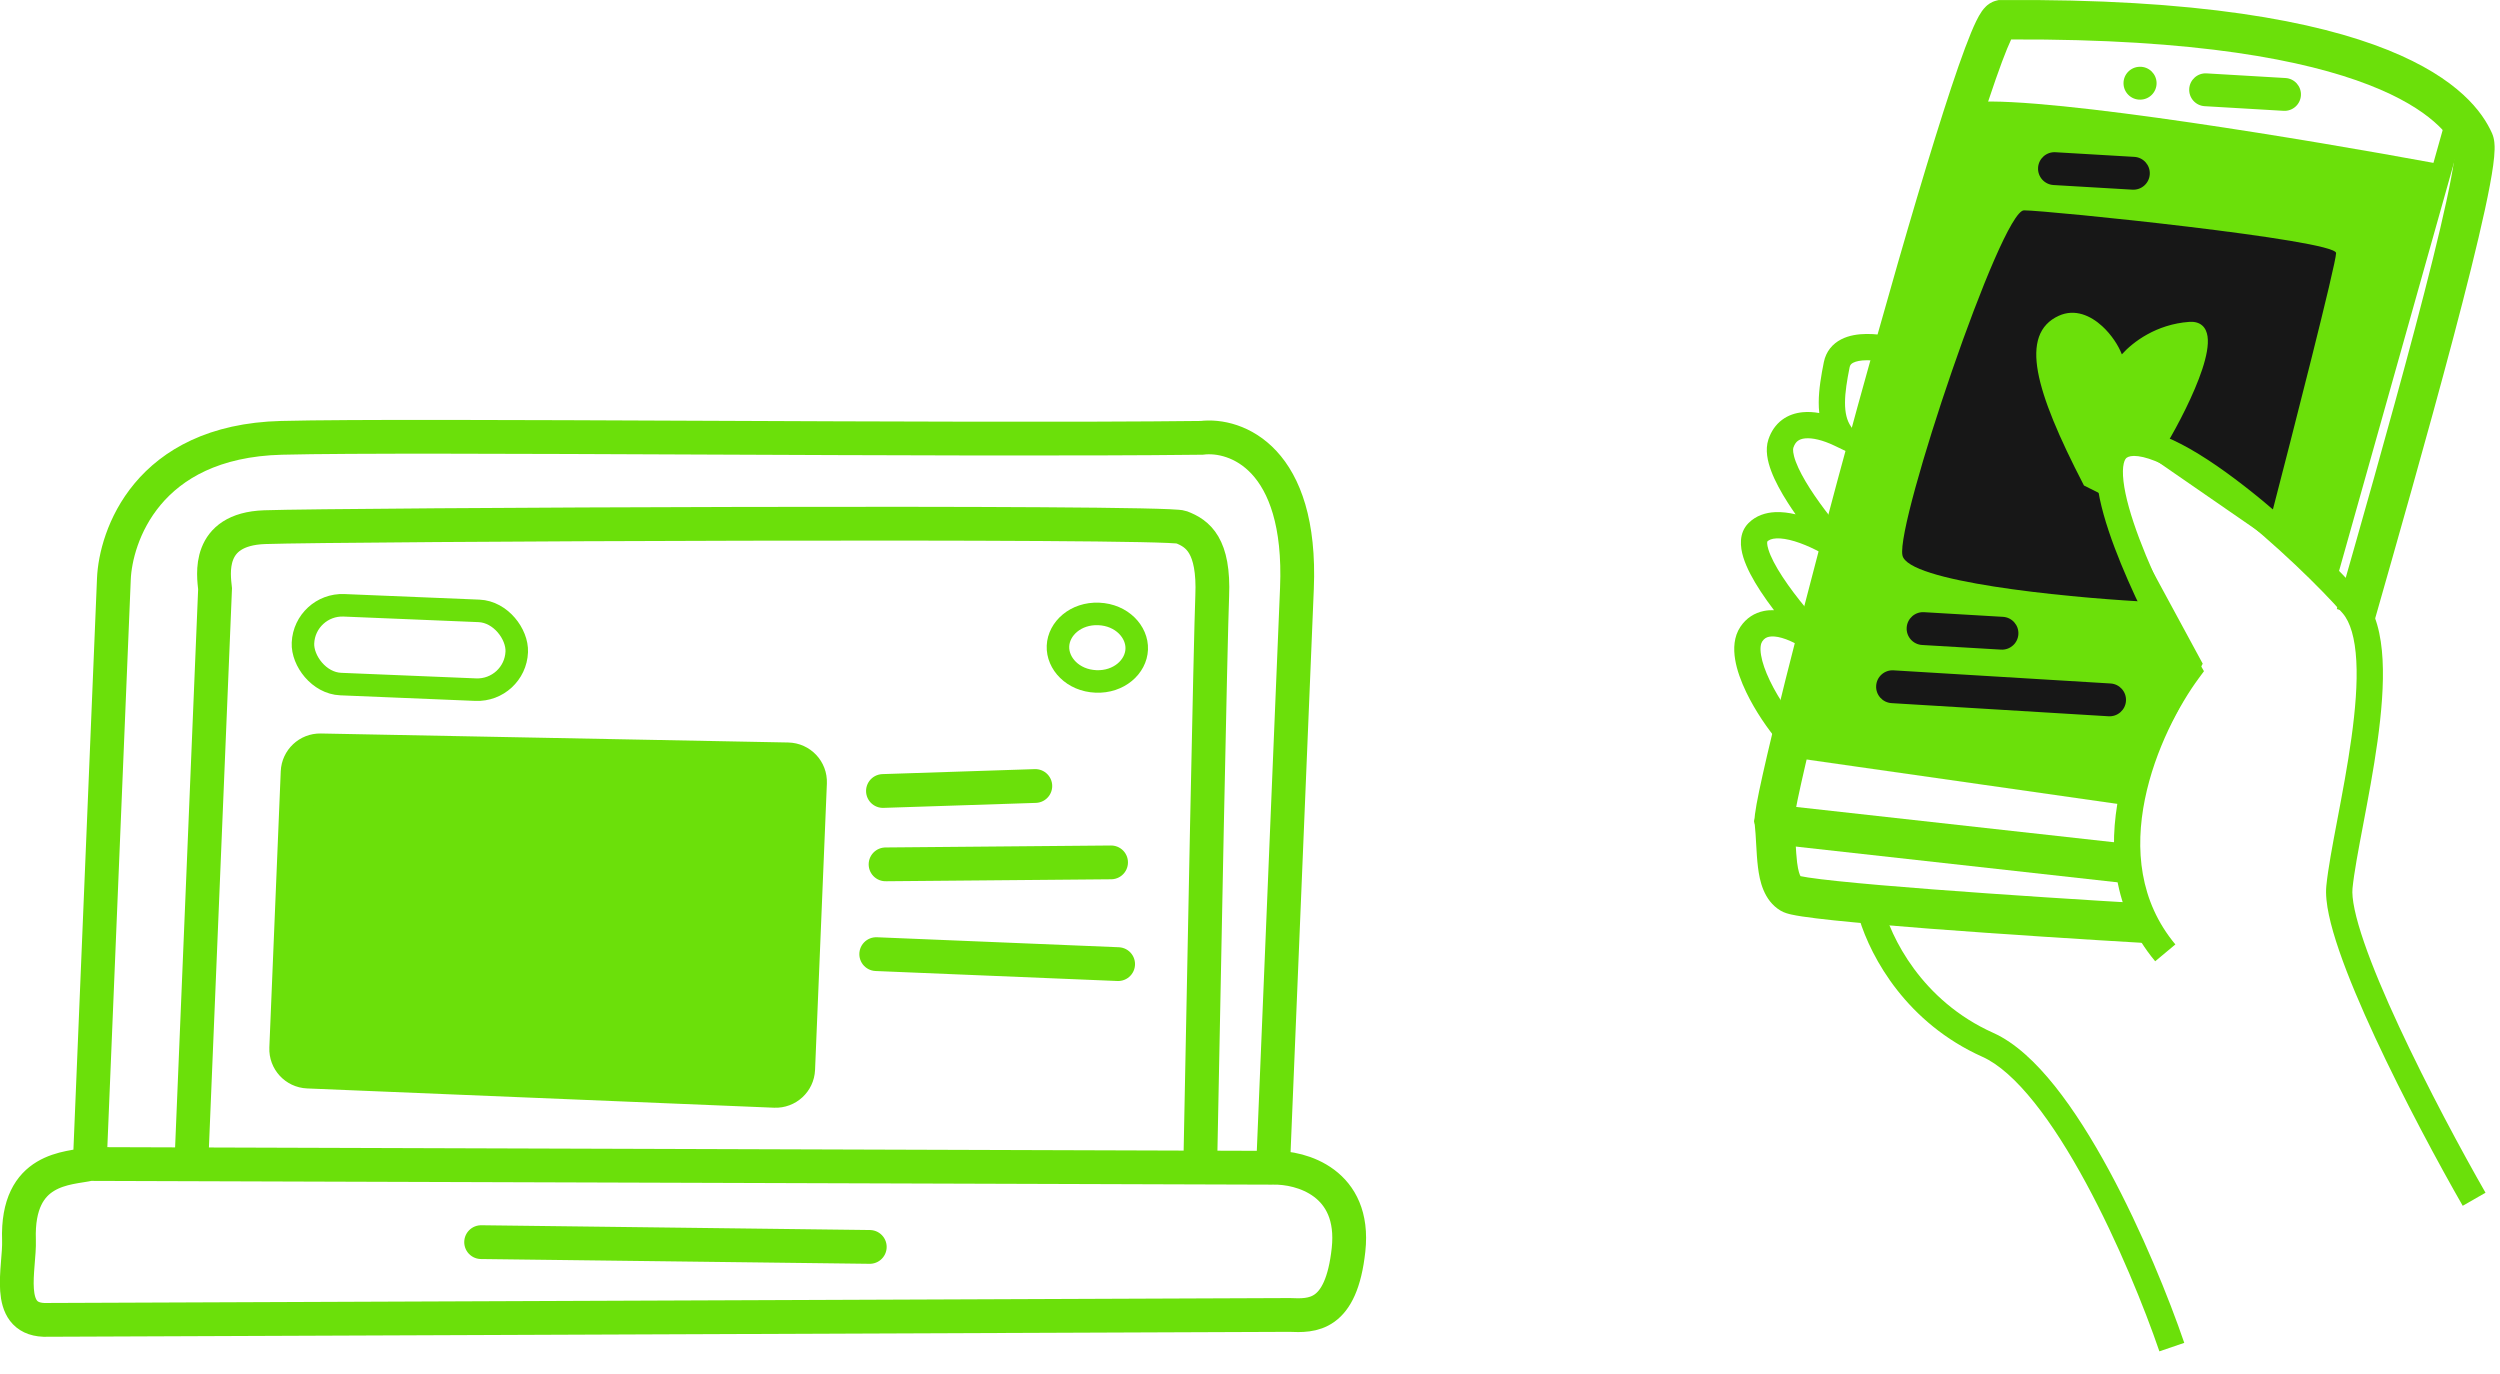
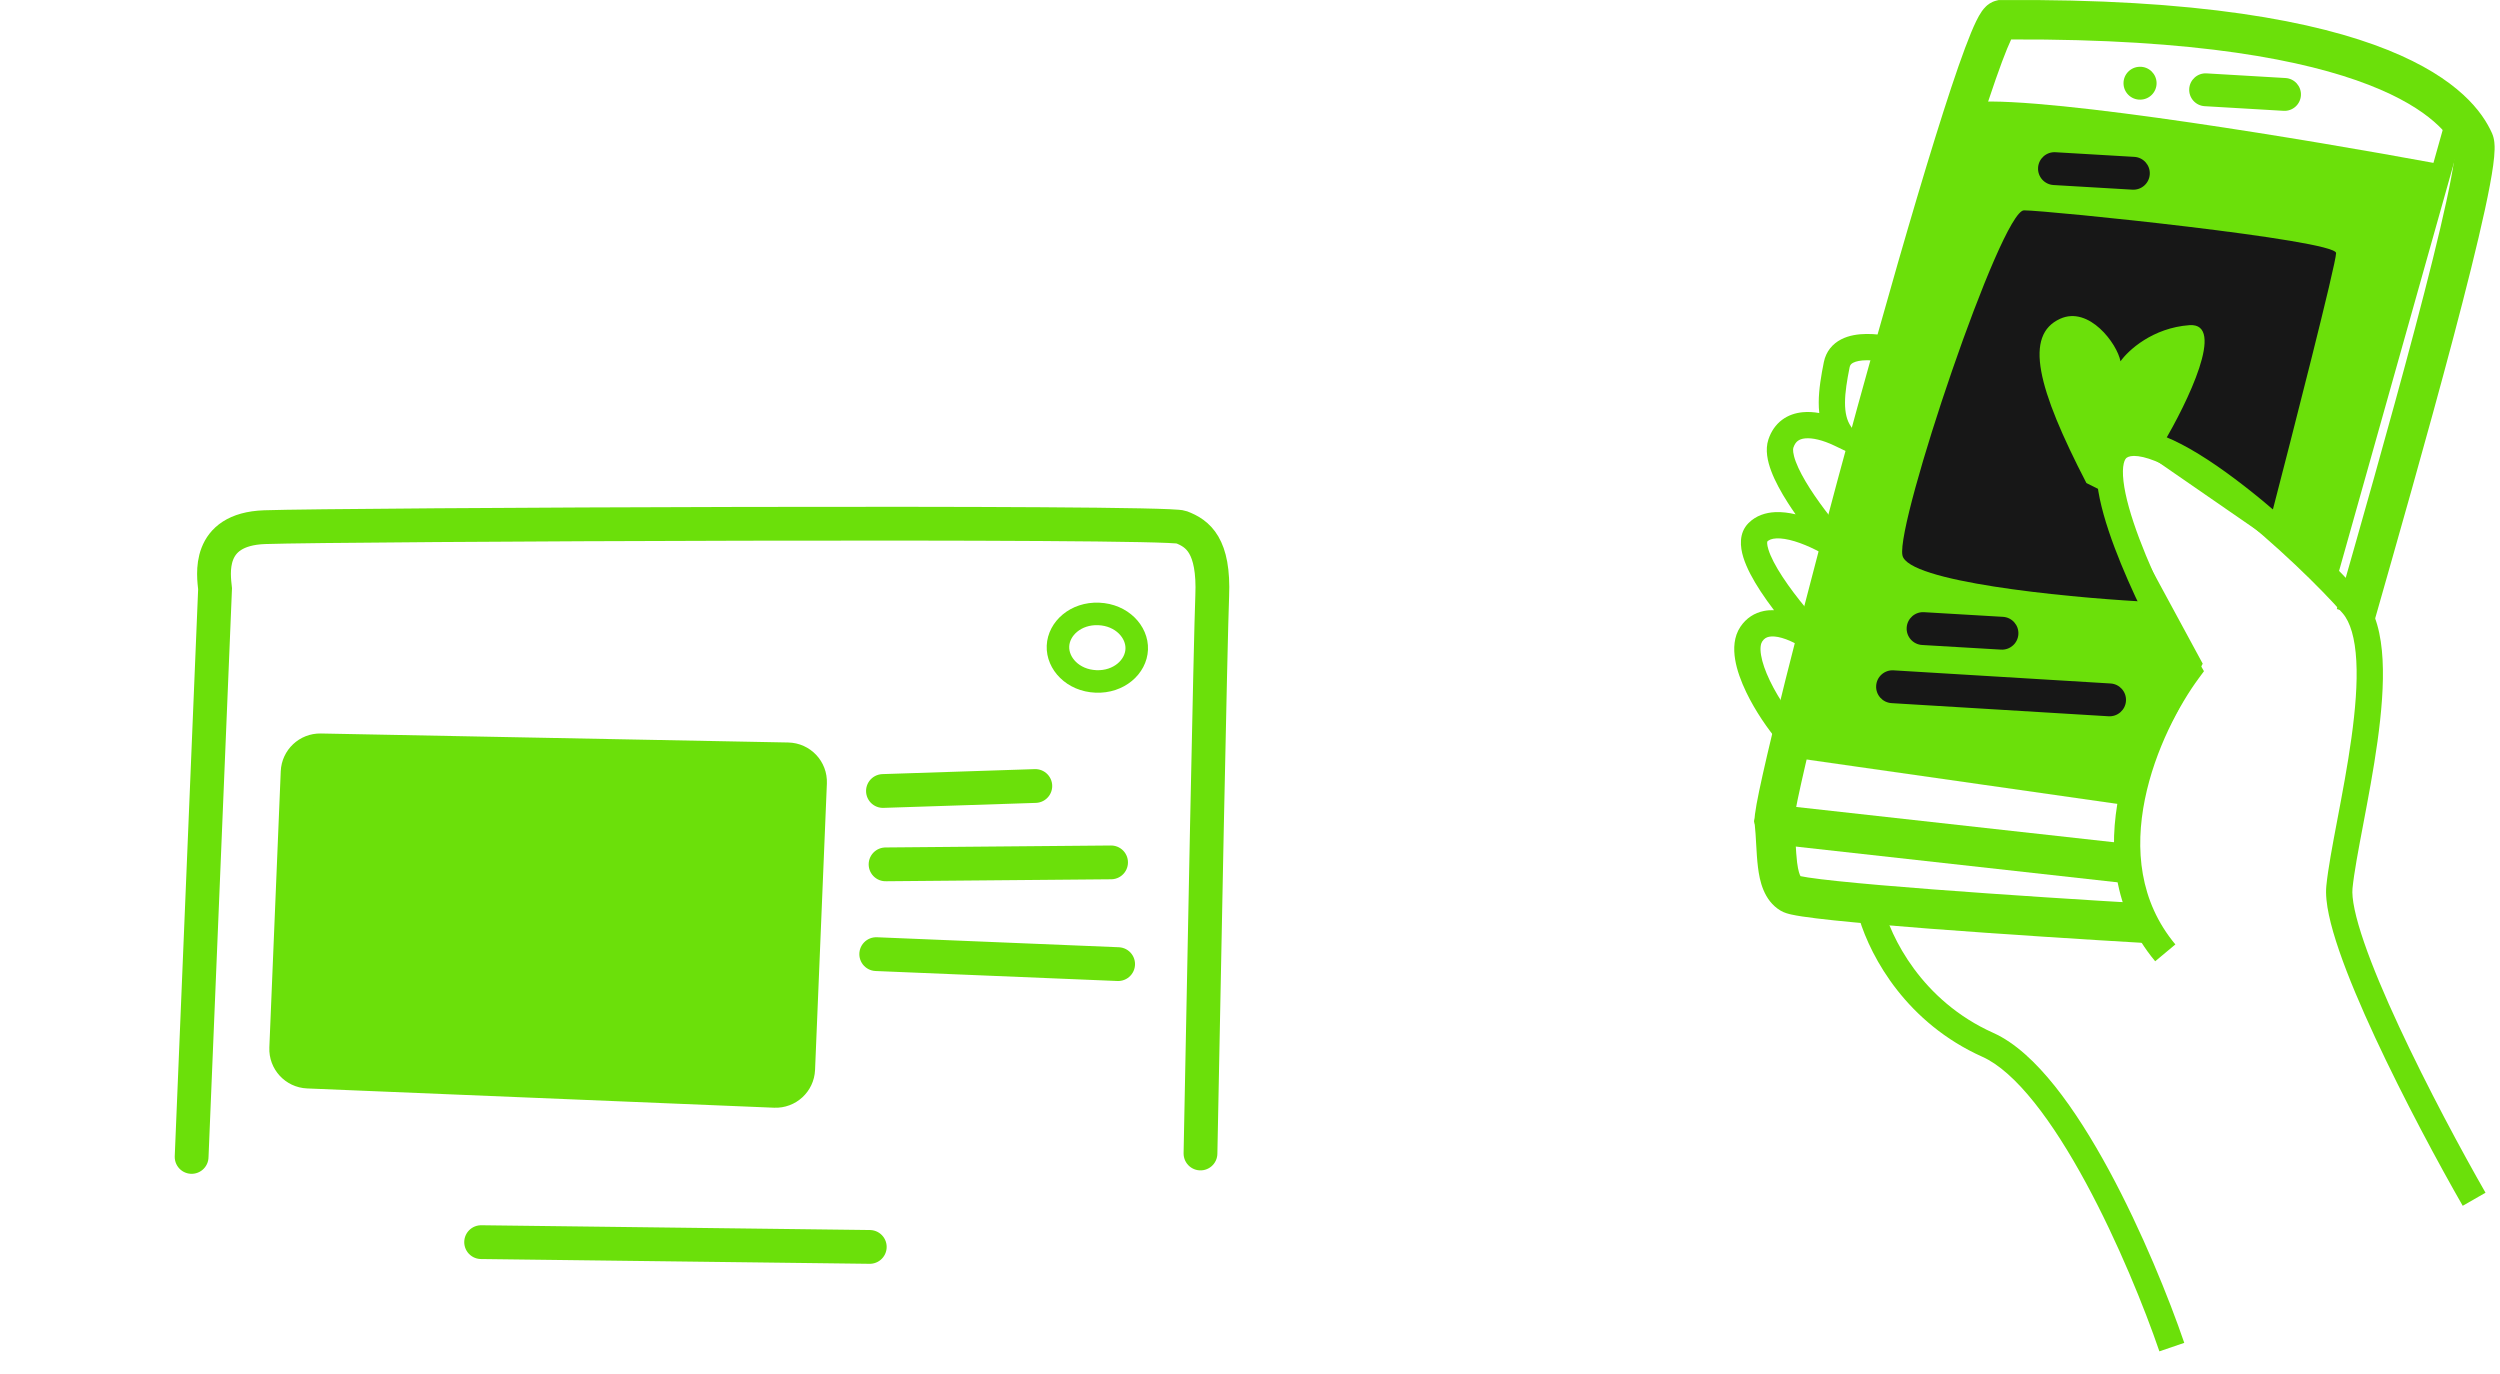
<svg xmlns="http://www.w3.org/2000/svg" width="222" height="122" viewBox="0 0 222 122" fill="none">
  <path d="M188.775 70.609L160.184 66.525L175.354 9.927C182.123 9.46 205.75 13.428 216.717 15.47L206.863 50.479L190.817 39.393H187.608L187.024 44.936L194.609 58.94L189.941 67.692L188.775 70.609Z" fill="#6BE00A" />
  <path d="M175.293 9.053C177.068 8.931 179.881 9.1 183.218 9.438C186.574 9.778 190.519 10.296 194.587 10.891C202.346 12.027 210.58 13.448 216.09 14.464L217.105 10.856L218.791 11.331L207.372 51.895L190.543 40.268H188.395L187.922 44.757L195.602 58.937L190.736 68.06L189.331 71.573L159.082 67.252L174.67 9.096L175.293 9.053ZM183.042 11.179C180.1 10.881 177.671 10.728 176.033 10.771L161.284 65.798L188.217 69.646L189.128 67.367L189.146 67.323L189.169 67.28L193.615 58.943L186.254 45.353L186.125 45.114L186.153 44.844L186.819 38.517H191.089L191.313 38.673L206.351 49.062L215.614 16.157C210.121 15.146 201.992 13.744 194.333 12.623C190.278 12.03 186.362 11.516 183.042 11.179Z" fill="#6BE00A" />
  <path d="M189.551 74.996L189.165 78.476L157.656 74.975L158.043 71.496L189.551 74.996Z" fill="#6BE00A" />
  <path d="M177.67 0.007C212.774 -0.285 219.662 8.168 221.295 11.841C221.527 12.364 221.528 12.949 221.521 13.27C221.512 13.682 221.465 14.162 221.395 14.678C221.254 15.716 220.999 17.055 220.666 18.595C219.997 21.684 218.984 25.716 217.836 30.052C215.539 38.732 212.675 48.728 210.878 55.043L207.51 54.084C209.311 47.757 212.165 37.797 214.452 29.157C215.597 24.834 216.593 20.864 217.244 17.855C217.57 16.346 217.803 15.111 217.926 14.207C217.988 13.752 218.016 13.417 218.021 13.193C218.022 13.156 218.02 13.126 218.02 13.101C217.084 11.195 211.648 3.367 178.591 3.504C178.376 3.956 178.103 4.618 177.777 5.489C177.078 7.362 176.192 10.038 175.185 13.277C173.174 19.746 170.709 28.359 168.323 37.049C165.937 45.736 163.634 54.484 161.946 61.22C161.102 64.59 160.414 67.446 159.948 69.536C159.714 70.583 159.54 71.423 159.429 72.032C159.373 72.338 159.337 72.567 159.317 72.727C159.309 72.788 159.305 72.829 159.304 72.852C159.375 73.532 159.414 74.219 159.448 74.834C159.485 75.501 159.519 76.078 159.583 76.591C159.68 77.363 159.816 77.683 159.884 77.802C160.041 77.836 160.263 77.876 160.556 77.921C161.203 78.02 162.1 78.129 163.203 78.244C165.405 78.475 168.349 78.726 171.583 78.973C178.048 79.468 185.622 79.948 190.624 80.24L190.42 83.735C185.406 83.443 177.81 82.961 171.316 82.464C168.072 82.216 165.089 81.962 162.839 81.727C161.716 81.609 160.756 81.493 160.028 81.382C159.667 81.327 159.338 81.269 159.066 81.208C158.879 81.166 158.462 81.072 158.113 80.863C156.595 79.952 156.253 78.172 156.11 77.027C156.028 76.373 155.988 75.674 155.952 75.028C155.915 74.361 155.881 73.736 155.815 73.137C155.78 72.823 155.819 72.486 155.843 72.293C155.875 72.041 155.923 71.74 155.984 71.404C156.107 70.728 156.294 69.838 156.531 68.773C157.007 66.641 157.703 63.751 158.55 60.37C160.245 53.604 162.556 44.829 164.947 36.121C167.338 27.416 169.815 18.761 171.842 12.238C172.855 8.981 173.763 6.23 174.498 4.264C174.863 3.287 175.2 2.462 175.499 1.853C175.646 1.555 175.81 1.253 175.989 0.998C176.079 0.872 176.203 0.712 176.363 0.561C176.502 0.43 176.803 0.174 177.26 0.06L177.462 0.009L177.67 0.007Z" fill="#6BE00A" />
  <path d="M165.745 29.656C167.233 29.642 168.862 30.049 169.905 30.414L169.134 32.617C168.231 32.302 166.885 31.979 165.767 31.99C165.205 31.995 164.807 32.084 164.564 32.21C164.373 32.31 164.285 32.42 164.245 32.62C164.013 33.782 163.84 34.827 163.837 35.749C163.835 36.663 164.003 37.346 164.354 37.856L166.827 41.454L162.889 39.57C161.858 39.078 160.946 38.867 160.301 38.928C159.997 38.957 159.789 39.043 159.645 39.152C159.506 39.256 159.358 39.432 159.248 39.762C159.206 39.889 159.193 40.271 159.471 41.013C159.731 41.705 160.17 42.519 160.722 43.381C161.821 45.101 163.263 46.857 164.254 47.942L162.745 49.7C161.933 49.159 160.622 48.447 159.364 48.066C158.734 47.876 158.18 47.788 157.739 47.81C157.323 47.831 157.086 47.943 156.94 48.08C156.924 48.125 156.886 48.313 157.035 48.798C157.233 49.443 157.669 50.278 158.285 51.219C159.505 53.084 161.246 55.097 162.482 56.38L160.912 58.101C160.253 57.574 159.209 56.927 158.235 56.648C157.752 56.51 157.368 56.487 157.091 56.544C156.851 56.593 156.656 56.705 156.485 56.962C156.37 57.134 156.271 57.496 156.381 58.172C156.487 58.827 156.764 59.615 157.172 60.461C157.987 62.156 159.216 63.863 160.152 64.844L160.63 65.345L158.19 72.97L159.652 78.328L166.969 79.499L167.152 80.254C167.87 83.217 170.646 88.87 176.998 91.717C178.942 92.589 180.786 94.337 182.471 96.447C184.173 98.579 185.795 101.184 187.269 103.903C190.217 109.344 192.633 115.357 193.962 119.245L191.754 120C190.457 116.205 188.089 110.316 185.217 105.015C183.78 102.364 182.233 99.889 180.647 97.904C179.045 95.898 177.483 94.492 176.043 93.847C169.357 90.85 166.177 85.127 165.093 81.563L157.797 80.395L155.757 72.917L155.862 72.588L157.992 65.933C156.988 64.767 155.862 63.122 155.068 61.473C154.608 60.516 154.232 59.503 154.077 58.545C153.925 57.607 153.958 56.544 154.543 55.666C155.072 54.873 155.81 54.423 156.623 54.257C156.925 54.195 157.23 54.174 157.53 54.183C157.106 53.626 156.699 53.058 156.332 52.497C155.674 51.49 155.097 50.439 154.804 49.482C154.532 48.597 154.375 47.342 155.272 46.445C155.945 45.772 156.807 45.519 157.623 45.479C158.228 45.449 158.85 45.532 159.449 45.673C159.209 45.331 158.976 44.985 158.755 44.638C158.161 43.709 157.627 42.74 157.286 41.834C156.965 40.978 156.726 39.947 157.034 39.024C157.274 38.303 157.678 37.712 158.24 37.288C158.796 36.868 159.439 36.666 160.08 36.605C160.559 36.559 161.054 36.59 161.552 36.679C161.517 36.367 161.503 36.054 161.503 35.743C161.506 34.574 161.722 33.334 161.956 32.162C162.15 31.195 162.738 30.528 163.49 30.138C164.191 29.775 165.004 29.663 165.745 29.656Z" fill="#6BE00A" />
  <path d="M187.419 60.693C188.223 60.742 188.835 61.433 188.787 62.237C188.738 63.041 188.047 63.653 187.243 63.605L167.97 62.438C167.166 62.389 166.554 61.698 166.603 60.894C166.651 60.09 167.343 59.477 168.147 59.526L187.419 60.693Z" fill="#171717" />
-   <path d="M177.861 54.775C178.666 54.822 179.279 55.512 179.232 56.316C179.185 57.121 178.494 57.734 177.69 57.687L170.683 57.275C169.879 57.227 169.265 56.537 169.313 55.733C169.36 54.929 170.05 54.315 170.855 54.362L177.861 54.775Z" fill="#171717" />
+   <path d="M177.861 54.775C178.666 54.822 179.279 55.512 179.232 56.316C179.185 57.121 178.494 57.734 177.69 57.687L170.683 57.275C169.879 57.227 169.265 56.537 169.313 55.733C169.36 54.929 170.05 54.315 170.855 54.362L177.861 54.775" fill="#171717" />
  <path d="M202.951 6.929C203.756 6.976 204.369 7.666 204.322 8.47C204.275 9.275 203.584 9.888 202.78 9.841L195.773 9.429C194.969 9.382 194.355 8.691 194.403 7.887C194.45 7.083 195.14 6.469 195.944 6.516L202.951 6.929Z" fill="#6BE00A" />
  <path d="M190.03 5.93C190.835 5.921 191.495 6.567 191.505 7.373C191.514 8.178 190.868 8.839 190.063 8.848L190.043 8.848C189.238 8.857 188.577 8.211 188.568 7.405C188.559 6.6 189.205 5.94 190.011 5.931L190.03 5.93Z" fill="#6BE00A" />
  <path d="M189.529 13.93C190.334 13.978 190.947 14.668 190.9 15.472C190.853 16.276 190.162 16.89 189.358 16.843L182.351 16.431C181.547 16.383 180.933 15.693 180.981 14.889C181.028 14.085 181.718 13.471 182.523 13.518L189.529 13.93Z" fill="#171717" />
  <path d="M168.936 49.312C169.403 51.646 183.135 53.008 189.942 53.397L187.607 43.186V39.393H191.983L201.611 46.103C203.556 38.615 207.445 23.405 207.445 22.472C207.445 21.305 181.773 18.679 179.731 18.679C177.689 18.679 168.353 46.395 168.936 49.312Z" fill="#171717" />
  <path d="M187.529 38.725C188.323 38.176 189.268 38.082 190.163 38.196C191.058 38.309 192.02 38.641 192.988 39.091C194.929 39.993 197.124 41.478 199.265 43.139C203.554 46.467 207.841 50.677 209.788 52.924C211 54.322 211.454 56.404 211.572 58.571C211.692 60.783 211.471 63.322 211.121 65.847C210.77 68.378 210.281 70.95 209.849 73.229C209.412 75.534 209.041 77.499 208.902 78.894C208.861 79.302 208.911 79.923 209.09 80.768C209.266 81.598 209.551 82.577 209.928 83.673C210.682 85.867 211.781 88.46 213.036 91.159C215.545 96.555 218.635 102.287 220.714 105.914L218.689 107.074C216.587 103.408 213.463 97.615 210.919 92.144C209.648 89.409 208.512 86.734 207.721 84.432C207.325 83.282 207.009 82.206 206.807 81.252C206.608 80.314 206.503 79.421 206.579 78.662C206.731 77.141 207.126 75.057 207.555 72.794C207.989 70.506 208.467 67.99 208.808 65.526C209.151 63.055 209.349 60.689 209.241 58.698C209.131 56.662 208.71 55.243 208.025 54.453C206.18 52.324 202.005 48.219 197.834 44.983C195.745 43.362 193.71 42.002 192.004 41.208C191.149 40.81 190.433 40.582 189.869 40.511C189.306 40.439 189.011 40.537 188.857 40.644C188.786 40.693 188.667 40.815 188.587 41.165C188.504 41.527 188.486 42.045 188.565 42.731C188.722 44.099 189.233 45.87 189.97 47.829C191.438 51.729 193.695 56.103 195.331 58.941L195.712 59.603L195.258 60.218C193.538 62.541 191.362 66.558 190.467 70.973C189.574 75.372 189.973 80.026 193.173 83.866L191.381 85.361C187.579 80.799 187.2 75.338 188.179 70.509C189.08 66.069 191.147 62.044 192.937 59.453C191.306 56.559 189.204 52.418 187.786 48.651C187.026 46.63 186.436 44.649 186.245 42.997C186.15 42.172 186.147 41.363 186.312 40.644C186.479 39.914 186.841 39.202 187.529 38.725Z" fill="#6BE00A" />
  <path d="M194.427 28.874C197.695 28.641 194.233 35.779 192.093 39.377L188.301 38.794L187.023 43.769L185.273 42.894C180.897 34.433 179.732 29.765 182.941 28.307C185.509 27.14 188.009 30.527 188.301 32.084C188.981 31.111 191.16 29.108 194.427 28.874Z" fill="#6BE00A" />
-   <path d="M182.819 28.041C184.259 27.386 185.651 28.029 186.669 28.958C187.481 29.699 188.116 30.67 188.42 31.467C189.388 30.38 191.473 28.793 194.405 28.583C194.864 28.551 195.25 28.645 195.539 28.888C195.826 29.129 195.972 29.479 196.029 29.868C196.141 30.633 195.928 31.672 195.564 32.78C194.829 35.015 193.417 37.72 192.343 39.526L192.242 39.695L192.047 39.665L188.516 39.122L187.215 44.192L185.141 43.155L185.056 43.112L185.012 43.028C182.824 38.797 181.42 35.481 180.974 33.027C180.751 31.798 180.763 30.756 181.06 29.915C181.362 29.06 181.95 28.436 182.819 28.041ZM186.276 29.39C185.33 28.527 184.188 28.06 183.061 28.572C182.326 28.906 181.856 29.414 181.61 30.109C181.36 30.817 181.335 31.744 181.549 32.922C181.974 35.267 183.325 38.487 185.488 42.675L186.829 43.346L188.016 38.721L188.083 38.465L188.344 38.506L191.94 39.058C192.99 37.271 194.317 34.706 195.009 32.598C195.37 31.5 195.543 30.574 195.452 29.953C195.408 29.65 195.305 29.453 195.164 29.334C195.025 29.218 194.805 29.14 194.447 29.165C191.285 29.391 189.18 31.334 188.538 32.251L188.14 32.819L188.013 32.137C187.881 31.436 187.224 30.254 186.276 29.39Z" fill="#6BE00A" />
-   <path d="M7.969 103.363L10.113 51.407C10.264 47.743 12.977 39.185 25 38.88C37.023 38.576 84.683 39.139 106.712 38.88C109.73 38.505 115.647 40.651 115.168 52.241C114.69 63.831 113.553 91.374 113.044 103.697M7.969 103.363L113.044 103.697M7.969 103.363C6.116 103.787 1.464 103.595 1.685 110.109C1.77 112.618 0.401 117.062 3.894 117.206L114.506 116.768C116.505 116.851 119.102 116.958 119.75 110.979C120.397 105.001 115.549 103.633 113.044 103.697" stroke="#6BE00A" stroke-width="3" stroke-linecap="round" />
  <path d="M17.016 102.735L19.098 52.278C18.98 51.106 18.288 46.997 23.5 46.812C30.015 46.581 103.417 46.251 104.895 46.812C106.373 47.374 107.831 48.435 107.645 52.931C107.497 56.528 106.888 87.429 106.603 102.43" stroke="#6BE00A" stroke-width="3" stroke-linecap="round" />
  <path d="M69.968 67.434L28.466 66.634C27.378 66.613 26.474 67.465 26.429 68.551L25.417 93.074C25.371 94.177 26.229 95.109 27.332 95.154L68.797 96.866C69.901 96.912 70.832 96.054 70.878 94.95L71.928 69.516C71.974 68.395 71.09 67.456 69.968 67.434Z" fill="#6BE00A" stroke="#6BE00A" stroke-width="3" stroke-linecap="round" />
  <path d="M78.406 70.24L91.936 69.797" stroke="#6BE00A" stroke-width="3" stroke-linecap="round" />
  <path d="M78.638 76.755L98.663 76.58" stroke="#6BE00A" stroke-width="3" stroke-linecap="round" />
  <path d="M77.809 84.727L99.29 85.614" stroke="#6BE00A" stroke-width="3" stroke-linecap="round" />
  <path d="M42.724 110.302L77.236 110.726" stroke="#6BE00A" stroke-width="3" stroke-linecap="round" />
  <path d="M97.568 54.517C99.613 54.601 101.005 56.11 100.941 57.658C100.878 59.206 99.366 60.596 97.321 60.511C95.275 60.427 93.884 58.918 93.948 57.37C94.011 55.822 95.523 54.432 97.568 54.517Z" stroke="#6BE00A" stroke-width="2" />
-   <rect x="27.048" y="53.607" width="19" height="7" rx="3.5" transform="rotate(2.364 27.048 53.607)" stroke="#6BE00A" stroke-width="2" />
</svg>